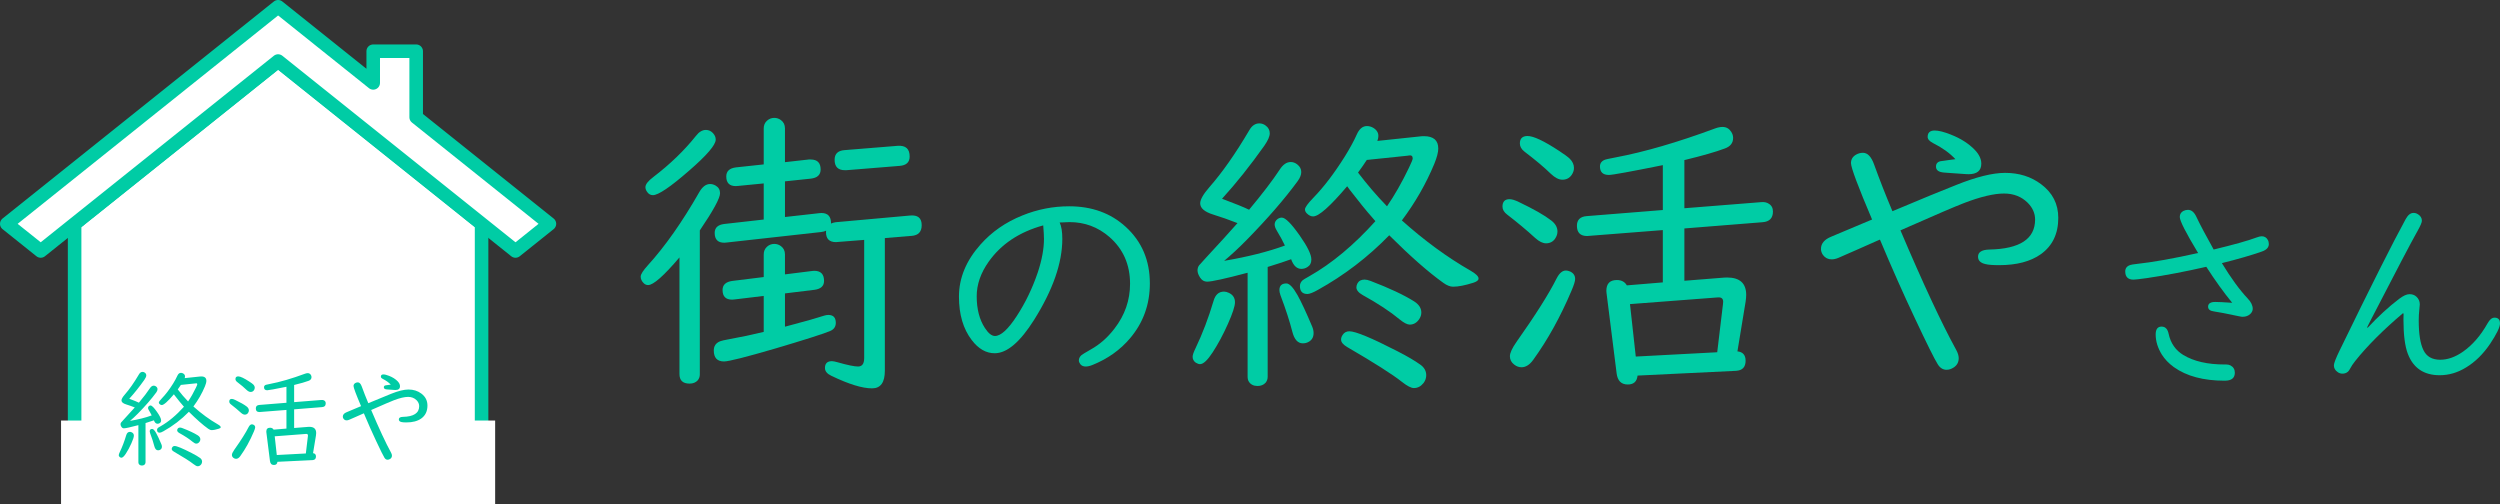
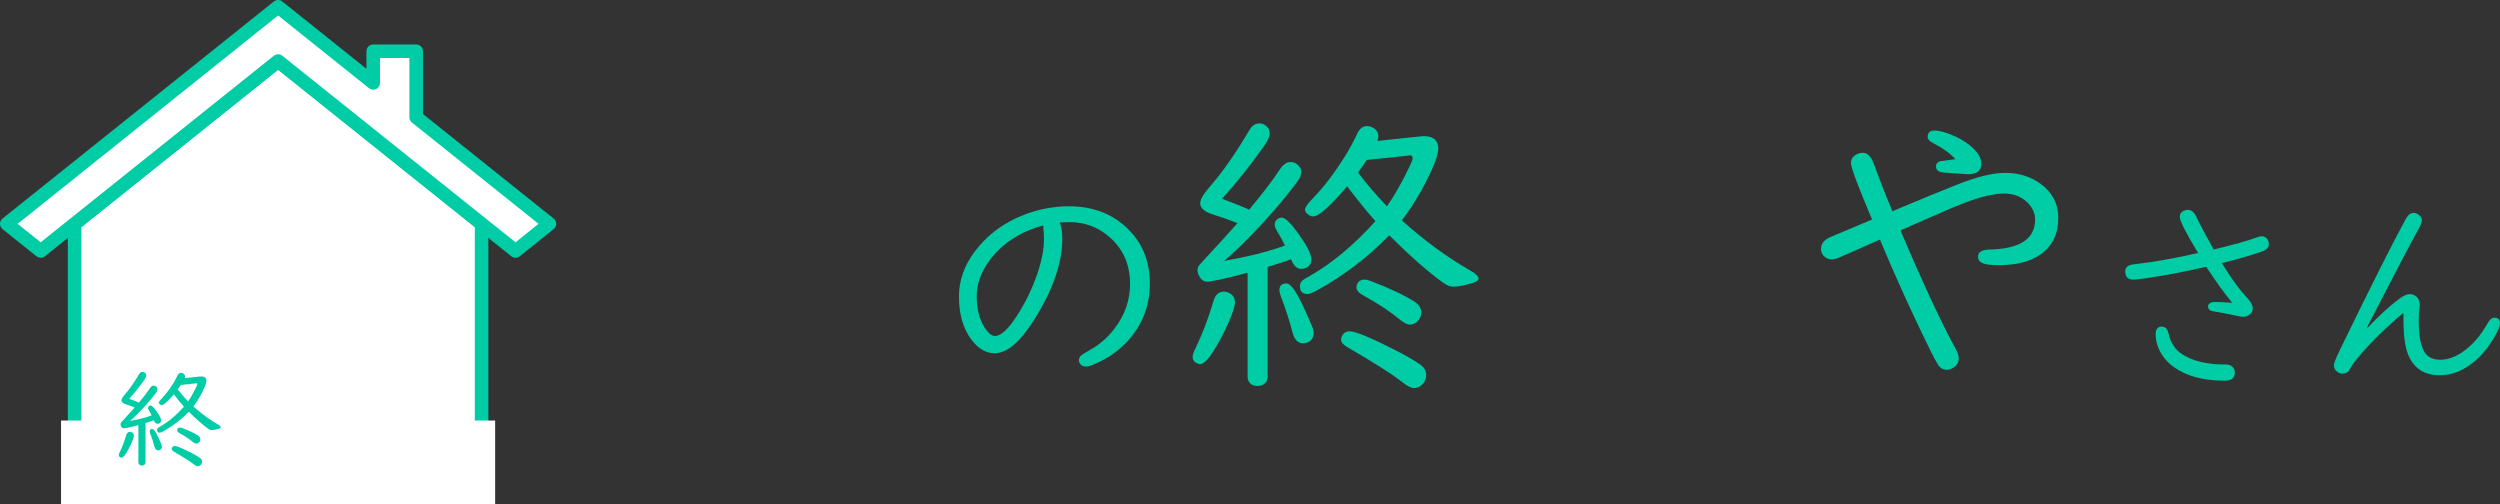
<svg xmlns="http://www.w3.org/2000/svg" id="b" width="1105.734" height="223" viewBox="0 0 1105.734 223">
  <rect x="0" y="0" width="1105.734" height="223" fill="#333333" stroke="none" />
  <g id="c">
-     <path d="M300.522,113.86c-6.924,8.151-11.547,12.226-13.869,12.226-.745,0-1.402-.285-1.972-.854-.877-.876-1.314-1.841-1.314-2.893,0-1.007,1.073-2.694,3.221-5.061,7.58-8.325,15.118-19.039,22.611-32.142,1.401-2.498,3.023-3.747,4.863-3.747.877,0,1.709.242,2.498.723,1.271.746,1.906,1.863,1.906,3.353,0,2.191-2.98,7.668-8.939,16.432v63.692c0,1.008-.307,1.884-.92,2.63-.877.963-2.082,1.446-3.615,1.446-2.98,0-4.47-1.403-4.47-4.207v-51.598ZM312.222,57.464c1.183,0,2.212.46,3.089,1.38.832.877,1.249,1.84,1.249,2.892,0,2.366-3.922,6.946-11.766,13.737-8.282,7.23-13.629,10.845-16.038,10.845-1.009,0-1.841-.46-2.498-1.38-.525-.701-.788-1.424-.788-2.169,0-1.226,1.16-2.716,3.483-4.47,7.405-5.652,13.693-11.721,18.864-18.207,1.358-1.752,2.826-2.629,4.404-2.629ZM347.19,129.767v14.724c1.973-.526,3.439-.921,4.404-1.184,4.864-1.271,9.224-2.52,13.08-3.746.613-.175,1.184-.264,1.709-.264,2.19,0,3.286,1.162,3.286,3.484,0,1.753-.877,2.98-2.629,3.681-3.506,1.403-11.634,3.988-24.386,7.756-12.927,3.77-20.398,5.653-22.414,5.653-3.023,0-4.535-1.621-4.535-4.864,0-1.972.942-3.33,2.826-4.075.526-.219,1.862-.526,4.01-.92,4.951-.876,10.034-1.949,15.249-3.221v-15.907l-13.08,1.578c-.22.044-.525.065-.92.065-2.805,0-4.207-1.424-4.207-4.272,0-2.278,1.446-3.615,4.339-4.01l13.868-1.709v-9.991c0-1.402.482-2.541,1.446-3.418.92-.832,1.993-1.249,3.221-1.249,1.095,0,2.081.329,2.958.986,1.184.877,1.774,2.104,1.774,3.681v8.808l12.095-1.512c.306-.043.592-.066.854-.066,2.892,0,4.338,1.49,4.338,4.47,0,2.279-1.446,3.594-4.338,3.944l-12.949,1.577ZM391.361,105.315v58.697c0,5.17-1.885,7.756-5.653,7.756-4.338,0-10.363-1.862-18.075-5.587-1.841-.877-2.761-2.016-2.761-3.418,0-2.015,1.029-3.023,3.089-3.023.526,0,1.402.176,2.63.526,4.294,1.227,7.273,1.84,8.939,1.84,1.796,0,2.694-1.249,2.694-3.746v-52.255l-11.7.92c-.438.044-.701.066-.788.066-2.937,0-4.404-1.468-4.404-4.404,0-.132.021-.351.066-.658-.658.307-1.381.504-2.17.592l-42.001,4.667c-.263.044-.57.065-.92.065-2.805,0-4.207-1.446-4.207-4.338,0-2.278,1.402-3.593,4.207-3.944l17.483-1.972v-15.972l-11.437,1.117c-.263.044-.57.066-.92.066-2.806,0-4.207-1.423-4.207-4.272,0-2.322,1.446-3.658,4.338-4.009l12.226-1.315v-15.907c0-1.402.482-2.541,1.446-3.417.92-.832,1.993-1.249,3.221-1.249,1.095,0,2.081.329,2.958.986,1.184.877,1.774,2.104,1.774,3.681v14.921l10.518-1.183h.854c2.935,0,4.403,1.469,4.403,4.404,0,2.411-1.49,3.769-4.47,4.075l-11.306,1.183v15.775l15.25-1.709c.263-.043.547-.066.854-.066,2.892,0,4.315,1.556,4.272,4.667.657-.306,1.357-.503,2.103-.592l32.865-2.958c3.418-.306,5.127,1.117,5.127,4.272,0,2.936-1.49,4.514-4.47,4.732l-11.831.986ZM397.867,73.37l-23.465,1.906h-.724c-3.023,0-4.535-1.533-4.535-4.601,0-2.629,1.446-4.053,4.338-4.272l23.531-1.906c3.55-.263,5.324,1.315,5.324,4.733,0,2.542-1.49,3.922-4.47,4.141Z" fill="#00cca5" />
    <path d="M468.68,98.401c.782,1.638,1.175,4.059,1.175,7.263,0,10.646-4.166,22.59-12.497,35.835-6.195,9.826-11.998,14.739-17.41,14.739-3.81,0-7.192-1.939-10.146-5.82-3.774-4.914-5.661-11.322-5.661-19.227,0-8.225,3.168-15.896,9.506-23.018,4.984-5.625,11.162-9.915,18.532-12.871,6.657-2.706,13.564-4.059,20.721-4.059,10.04,0,18.372,3.027,24.994,9.079,7.12,6.48,10.681,14.829,10.681,25.047,0,9.258-2.902,17.322-8.705,24.193-4.379,5.198-9.934,9.15-16.662,11.855-1.14.463-2.137.694-2.991.694-1.104,0-1.922-.374-2.456-1.121-.393-.534-.588-1.068-.588-1.603,0-.783.355-1.53,1.068-2.243.355-.32,1.78-1.192,4.272-2.617,3.916-2.171,7.388-5.233,10.414-9.186,4.593-5.945,6.89-12.55,6.89-19.813,0-8.509-3.045-15.416-9.133-20.721-5.056-4.379-10.931-6.569-17.624-6.569l-4.059.16h-.32ZM461.416,99.683c-10.574,2.92-18.62,8.278-24.139,16.075-3.525,4.985-5.287,10.076-5.287,15.274,0,5.661,1.21,10.343,3.632,14.046,1.53,2.35,3.008,3.524,4.433,3.524,2.598,0,5.803-2.919,9.612-8.759,3.881-5.945,6.996-12.407,9.347-19.386,1.815-5.482,2.724-10.414,2.724-14.793,0-1.21-.107-3.204-.321-5.981Z" fill="#00cca5" />
    <path d="M541.356,128.978c.701,0,1.402.176,2.104.526,1.841.833,2.761,2.234,2.761,4.206,0,1.709-1.052,4.92-3.155,9.63-2.103,4.711-4.36,8.906-6.77,12.587-2.235,3.418-4.075,5.127-5.521,5.127-.57,0-1.206-.219-1.906-.657-.92-.657-1.38-1.533-1.38-2.629,0-.745.438-2.016,1.314-3.812,3.066-6.397,5.718-13.364,7.953-20.902.789-2.716,2.322-4.075,4.601-4.075ZM552.464,92.761c5.959-7.142,10.473-13.058,13.541-17.747,1.445-2.235,3.066-3.353,4.863-3.353,1.052,0,2.016.352,2.893,1.052,1.183.92,1.774,2.038,1.774,3.353,0,1.227-.504,2.542-1.512,3.943-5.828,7.976-13.432,16.74-22.809,26.292-3.418,3.462-6.683,6.486-9.793,9.071,10.517-1.796,19.478-4.053,26.883-6.77-.877-1.884-2.103-4.141-3.681-6.77-.569-.963-.854-1.818-.854-2.563,0-.92.416-1.709,1.249-2.367.613-.438,1.249-.657,1.906-.657,1.577,0,4.229,2.652,7.953,7.954,3.418,4.864,5.127,8.392,5.127,10.583,0,1.534-.592,2.652-1.774,3.352-.833.526-1.709.789-2.629.789-2.017,0-3.528-1.423-4.536-4.272-2.366.877-5.828,2.016-10.385,3.418v48.574c0,1.008-.308,1.884-.921,2.63-.877.963-2.06,1.445-3.549,1.445-1.709,0-2.98-.613-3.812-1.84-.395-.614-.592-1.359-.592-2.235v-46.011c-9.903,2.629-15.885,3.944-17.944,3.944-1.271,0-2.3-.613-3.089-1.841-.746-1.139-1.117-2.19-1.117-3.155,0-.789.219-1.512.657-2.169.263-.35,1.271-1.467,3.023-3.352,5.652-6.09,10.319-11.217,14-15.381-3.681-1.446-7.296-2.716-10.845-3.812-3.77-1.183-5.653-2.826-5.653-4.93,0-1.665,1.358-4.053,4.075-7.165,5.696-6.484,11.59-14.898,17.682-25.24,1.139-1.972,2.606-2.958,4.404-2.958,1.051,0,1.993.329,2.826.986,1.183.877,1.774,2.016,1.774,3.418,0,1.358-.812,3.199-2.432,5.521-6.179,8.721-12.401,16.521-18.668,23.4,5.74,2.147,9.729,3.77,11.963,4.864ZM568.962,125.362c1.315,0,2.936,1.688,4.864,5.062,1.752,3.155,3.922,7.8,6.508,13.935.438,1.009.657,1.995.657,2.958,0,1.885-.812,3.221-2.433,4.01-.701.351-1.49.525-2.366.525-2.191,0-3.725-1.709-4.601-5.127-1.184-4.644-2.937-10.034-5.259-16.169-.307-.876-.46-1.621-.46-2.235,0-1.972,1.029-2.958,3.089-2.958ZM620.034,97.493c9.991,8.939,20.113,16.345,30.367,22.217,2.366,1.358,3.55,2.521,3.55,3.483,0,.746-.746,1.359-2.235,1.841-3.725,1.183-6.727,1.774-9.005,1.774-1.314,0-2.761-.569-4.338-1.709-6.573-4.688-14.549-11.7-23.926-21.034-9.378,9.641-19.916,17.705-31.616,24.189-2.104,1.183-3.638,1.774-4.601,1.774-2.191,0-3.287-1.183-3.287-3.549,0-.964.416-1.818,1.249-2.563.264-.219,1.249-.811,2.958-1.775,9.902-5.608,19.631-13.715,29.185-24.32-.22-.306-.614-.766-1.184-1.38-2.761-3.111-6.113-7.23-10.057-12.357l-1.249-1.709c-7.537,8.896-12.555,13.343-15.052,13.343-.965,0-1.885-.438-2.761-1.314-.57-.569-.854-1.161-.854-1.774,0-.876,1.227-2.585,3.681-5.127,4.645-4.776,9.29-10.867,13.935-18.273,2.235-3.593,4.01-6.857,5.324-9.794,1.095-2.454,2.585-3.681,4.47-3.681.92,0,1.818.241,2.695.723,1.577.92,2.366,2.147,2.366,3.681,0,.657-.154,1.38-.46,2.169l18.667-1.972c.613-.087,1.249-.132,1.906-.132,4.25,0,6.376,1.819,6.376,5.456,0,1.666-.592,3.944-1.775,6.836-3.638,8.765-8.413,17.09-14.329,24.978ZM596.832,146.527c2.716,0,9.749,2.915,21.099,8.742,4.382,2.235,7.822,4.251,10.32,6.047,1.709,1.227,2.563,2.782,2.563,4.667,0,1.227-.395,2.366-1.184,3.418-1.183,1.489-2.607,2.235-4.272,2.235-1.228,0-3.002-.921-5.324-2.761-4.206-3.331-12.27-8.457-24.188-15.381-1.797-1.052-2.694-2.146-2.694-3.286,0-.701.219-1.381.657-2.038.7-1.095,1.709-1.644,3.023-1.644ZM603.536,123.653c.7,0,1.578.197,2.629.592,8.37,3.199,14.812,6.223,19.325,9.071,2.104,1.358,3.155,3.002,3.155,4.93,0,1.008-.308,1.972-.921,2.892-1.096,1.622-2.497,2.432-4.206,2.432-1.097,0-2.587-.766-4.47-2.3-4.164-3.461-9.619-7.055-16.367-10.78-1.84-1.052-2.761-2.19-2.761-3.418,0-.525.153-1.095.46-1.709.613-1.139,1.665-1.709,3.155-1.709ZM613.462,91.249c3.373-4.907,6.615-10.604,9.728-17.09,1.095-2.278,1.644-3.637,1.644-4.075,0-1.095-.592-1.534-1.775-1.315l-.196.066-18.339,1.906c-1.009,1.578-2.301,3.44-3.878,5.587,4.075,5.347,8.348,10.32,12.817,14.921Z" fill="#00cca5" />
-     <path d="M667.69,88.094c1.007,0,2.366.417,4.075,1.249,6.616,3.155,11.414,5.894,14.395,8.216,1.796,1.403,2.695,3.023,2.695,4.864,0,1.052-.352,2.104-1.052,3.155-.965,1.358-2.301,2.038-4.01,2.038-1.446,0-3.046-.789-4.798-2.366-3.682-3.374-7.801-6.813-12.357-10.32-1.403-1.052-2.104-2.235-2.104-3.549,0-2.191,1.052-3.287,3.155-3.287ZM692.601,119.645c.569,0,1.205.154,1.906.459,1.446.702,2.169,1.798,2.169,3.287,0,.965-.548,2.718-1.643,5.259-4.864,11.48-10.496,21.647-16.893,30.498-1.578,2.192-3.31,3.287-5.193,3.287-1.14,0-2.213-.395-3.221-1.184-1.271-.963-1.906-2.19-1.906-3.681,0-1.446.964-3.55,2.893-6.311,8.456-11.963,14.395-21.361,17.812-28.197,1.184-2.278,2.541-3.418,4.075-3.418ZM675.643,60.159c2.629,0,7.273,2.191,13.935,6.573,2.409,1.578,3.987,2.739,4.732,3.484,1.227,1.227,1.841,2.586,1.841,4.075,0,1.052-.329,2.06-.986,3.023-.964,1.446-2.345,2.169-4.141,2.169-1.578,0-3.31-.898-5.193-2.695-2.717-2.672-6.572-5.916-11.568-9.728-1.358-1.051-2.037-2.256-2.037-3.615,0-2.191,1.139-3.287,3.418-3.287ZM744.987,124.18l17.353-1.381c.482-.043.986-.065,1.512-.065,5.653,0,8.479,2.563,8.479,7.69,0,.833-.088,1.841-.263,3.023l-3.615,21.954c2.409.263,3.615,1.643,3.615,4.141,0,2.805-1.403,4.294-4.207,4.47l-43.579,2.104c-.263,2.629-1.709,3.943-4.338,3.943-2.893,0-4.535-1.665-4.93-4.995l-4.47-35.56c-.044-.351-.065-.635-.065-.854,0-3.198,1.555-4.799,4.667-4.799,2.015,0,3.483.789,4.403,2.366l15.907-1.314v-23.137l-32.734,2.563c-.351.044-.591.066-.723.066-3.023,0-4.535-1.512-4.535-4.536,0-2.629,1.446-4.053,4.338-4.272l33.654-2.695v-19.851c-14.329,2.892-22.283,4.338-23.86,4.338-2.629,0-3.943-1.249-3.943-3.747,0-1.446.766-2.454,2.3-3.023.351-.132,1.884-.46,4.602-.986,12.795-2.409,27.475-6.682,44.039-12.817,1.183-.438,2.277-.657,3.286-.657,1.577,0,2.826.68,3.747,2.038.612.877.92,1.819.92,2.827,0,2.235-1.228,3.791-3.681,4.667-3.944,1.49-9.904,3.199-17.879,5.127v21.297l33.917-2.695c1.357-.131,2.475.088,3.352.658,1.271.746,1.906,1.906,1.906,3.483,0,2.937-1.534,4.514-4.601,4.732l-34.574,2.761v23.137ZM759.514,155.796l2.563-21.429c.043-.306.065-.612.065-.92,0-1.401-.788-2.037-2.366-1.906l-38.846,2.958,2.563,23.203,36.02-1.906Z" fill="#00cca5" />
    <path d="M840.56,101.897c9.946,23.4,18.162,41.015,24.648,52.847.744,1.358,1.117,2.586,1.117,3.681,0,1.753-.723,3.112-2.169,4.075-1.052.7-2.126,1.052-3.221,1.052-1.578,0-2.871-.812-3.878-2.432-1.403-2.191-4.821-9.071-10.254-20.64-4.908-10.386-10.014-21.888-15.315-34.508l-1.249.526-8.15,3.615c-5.872,2.586-8.873,3.901-9.005,3.944-1.052.438-2.037.657-2.958.657-1.577,0-2.849-.635-3.812-1.906-.614-.876-.92-1.774-.92-2.695,0-2.409,1.533-4.228,4.602-5.456.876-.35,6.397-2.672,16.563-6.967l1.446-.592c-6.223-14.635-9.334-22.961-9.334-24.977,0-1.578.724-2.804,2.169-3.681.964-.569,2.016-.854,3.155-.854,2.015,0,3.637,1.688,4.864,5.062,2.541,7.011,5.258,13.935,8.15,20.771,12.488-5.258,21.909-9.137,28.264-11.634,8.896-3.549,16.081-5.324,21.56-5.324,6.179,0,11.48,1.666,15.906,4.996,5.083,3.769,7.625,8.742,7.625,14.921,0,7.011-2.563,12.357-7.69,16.038-4.558,3.243-10.714,4.864-18.47,4.864-2.805,0-4.799-.153-5.981-.46-2.235-.482-3.353-1.578-3.353-3.287,0-2.015,1.665-3.067,4.995-3.155,13.496-.263,20.245-4.688,20.245-13.277,0-2.716-1.074-5.17-3.221-7.362-2.761-2.76-6.267-4.141-10.517-4.141-4.47,0-10.364,1.403-17.682,4.207-3.988,1.534-12.577,5.215-25.766,11.042l-2.366,1.052ZM864.879,70.413c-2.542-2.717-5.828-5.083-9.859-7.099-1.621-.832-2.432-1.752-2.432-2.761,0-1.883,1.029-2.826,3.089-2.826,1.752,0,4.118.592,7.099,1.775,4.382,1.709,7.931,3.966,10.648,6.77,1.928,2.016,2.893,4.054,2.893,6.113,0,3.112-1.885,4.667-5.653,4.667-.307,0-.812-.021-1.512-.066-.964-.087-2.849-.219-5.652-.395-1.141-.043-2.345-.131-3.615-.263-2.41-.175-3.615-1.052-3.615-2.629,0-1.533.92-2.366,2.761-2.498l3.746-.526,1.578-.197.525-.065Z" fill="#00cca5" />
    <path d="M972.203,111.904c-5.401-8.939-8.102-14.247-8.102-15.923,0-1.241.543-2.142,1.63-2.7.651-.31,1.318-.466,2.002-.466,1.521,0,2.762,1.041,3.725,3.12,1.583,3.352,4.128,8.164,7.636,14.433,8.97-2.172,15.271-3.941,18.902-5.308.962-.373,1.738-.559,2.328-.559,1.211,0,2.11.528,2.7,1.583.311.528.466,1.148.466,1.862,0,1.49-1.024,2.592-3.073,3.306-4.78,1.676-10.678,3.383-17.692,5.122,4.035,6.643,7.853,11.872,11.454,15.69,1.458,1.521,2.188,3.042,2.188,4.562,0,.745-.326,1.459-.979,2.142-.9.9-2.064,1.351-3.491,1.351-.342,0-.947-.094-1.816-.28-5.4-1.147-9.017-1.846-10.848-2.095-1.739-.217-2.607-.915-2.607-2.095,0-1.397,1.055-2.096,3.166-2.096,1.49,0,3.988.125,7.496.373-3.694-4.501-7.513-9.809-11.454-15.923-9.404,2.141-18.127,3.802-26.166,4.982-3.321.466-5.323.698-6.006.698-2.452,0-3.678-1.211-3.678-3.632,0-1.458.791-2.421,2.374-2.887.373-.124,1.258-.263,2.654-.419,7.2-.775,16.264-2.39,27.19-4.842ZM983.936,161.21h.792c.682,0,1.287.14,1.815.419,1.272.683,1.909,1.754,1.909,3.213,0,2.358-1.49,3.538-4.47,3.538-9.405,0-16.901-2.002-22.488-6.006-2.266-1.646-4.051-3.508-5.354-5.587-1.8-2.949-2.7-5.897-2.7-8.847,0-2.328.869-3.492,2.607-3.492,1.645,0,2.685,1.056,3.119,3.166.9,4.19,3.073,7.326,6.519,9.405,4.625,2.794,10.709,4.19,18.251,4.19Z" fill="#00cca5" />
    <path d="M1062.807,138.536c-8.723,7.387-15.737,14.402-21.045,21.044-1.024,1.273-1.832,2.483-2.421,3.632-.684,1.366-1.801,2.049-3.353,2.049-.808,0-1.536-.264-2.188-.792-1.024-.745-1.537-1.707-1.537-2.887,0-.899.854-3.104,2.561-6.611,13.719-28.214,23.45-47.567,29.192-58.059.993-1.831,2.157-2.747,3.492-2.747.683,0,1.334.202,1.955.605,1.148.714,1.723,1.676,1.723,2.887,0,.714-.636,2.204-1.908,4.47-2.67,4.718-9.468,17.662-20.393,38.83l-1.909,3.771.187.28c4.749-5.091,9.373-9.343,13.874-12.758,1.862-1.427,3.414-2.142,4.656-2.142s2.25.357,3.026,1.071c1.023.931,1.536,2.064,1.536,3.398,0,.372-.078,1.273-.232,2.7-.156,1.304-.233,2.825-.233,4.563,0,5.866.698,10.212,2.096,13.036,1.365,2.824,3.833,4.236,7.402,4.236,3.321,0,6.688-1.194,10.104-3.585,4.221-2.979,7.837-7.153,10.848-12.524.932-1.676,1.956-2.514,3.073-2.514,1.613,0,2.421.854,2.421,2.561,0,1.646-1.459,4.656-4.377,9.032-3.072,4.532-6.611,8.009-10.615,10.43-3.725,2.297-7.62,3.445-11.686,3.445-6.953,0-11.64-3.135-14.062-9.405-1.303-3.383-1.955-8.411-1.955-15.085,0-.714.016-1.63.047-2.747l-.279-.186Z" fill="#00cca5" />
    <polygon points="123 27 33 99 33 213 213 213 213 99 123 27" fill="#fff" stroke="#00cca5" stroke-linecap="round" stroke-linejoin="round" stroke-width="6" />
    <polygon points="184.073 51.859 184.073 22.659 165.073 22.659 165.073 36.659 123 3 3 99 18 111 123 27 228 111 243 99 184.073 51.859" fill="#fff" stroke="#00cca5" stroke-linecap="round" stroke-linejoin="round" stroke-width="6" />
    <rect x="30" y="189" width="186" height="31" fill="#fff" stroke="#fff" stroke-linecap="round" stroke-miterlimit="10" stroke-width="6" />
    <path d="M57.48,191.009c.25,0,.5.062.75.188.656.297.984.797.984,1.5,0,.609-.375,1.754-1.125,3.434s-1.555,3.176-2.414,4.488c-.797,1.219-1.453,1.828-1.969,1.828-.203,0-.43-.078-.68-.234-.328-.234-.492-.547-.492-.938,0-.266.156-.719.469-1.359,1.094-2.281,2.039-4.766,2.836-7.453.281-.969.828-1.453,1.641-1.453ZM61.441,178.095c2.125-2.547,3.734-4.656,4.828-6.328.516-.797,1.094-1.195,1.734-1.195.375,0,.719.125,1.031.375.422.328.633.727.633,1.195,0,.438-.18.906-.539,1.406-2.078,2.844-4.789,5.969-8.133,9.375-1.219,1.234-2.383,2.312-3.492,3.234,3.75-.641,6.945-1.445,9.586-2.414-.312-.672-.75-1.477-1.312-2.414-.203-.344-.305-.648-.305-.914,0-.328.148-.609.445-.844.219-.156.445-.234.68-.234.562,0,1.508.945,2.836,2.836,1.219,1.734,1.828,2.992,1.828,3.773,0,.547-.211.945-.633,1.195-.297.188-.609.281-.938.281-.719,0-1.258-.508-1.617-1.523-.844.312-2.078.719-3.703,1.219v17.32c0,.359-.109.672-.328.938-.312.344-.734.516-1.266.516-.609,0-1.062-.219-1.359-.656-.141-.219-.211-.484-.211-.797v-16.406c-3.531.938-5.664,1.406-6.398,1.406-.453,0-.82-.219-1.102-.656-.266-.406-.398-.781-.398-1.125,0-.281.078-.539.234-.773.094-.125.453-.523,1.078-1.195,2.016-2.172,3.68-4,4.992-5.484-1.312-.516-2.602-.969-3.867-1.359-1.344-.422-2.016-1.008-2.016-1.758,0-.594.484-1.445,1.453-2.555,2.031-2.312,4.133-5.312,6.305-9,.406-.703.93-1.055,1.57-1.055.375,0,.711.117,1.008.352.422.312.633.719.633,1.219,0,.484-.289,1.141-.867,1.969-2.203,3.109-4.422,5.891-6.656,8.344,2.047.766,3.469,1.344,4.266,1.734ZM67.323,189.72c.469,0,1.047.602,1.734,1.805.625,1.125,1.398,2.781,2.32,4.969.156.359.234.711.234,1.055,0,.672-.289,1.148-.867,1.43-.25.125-.531.188-.844.188-.781,0-1.328-.609-1.641-1.828-.422-1.656-1.047-3.578-1.875-5.766-.109-.312-.164-.578-.164-.797,0-.703.367-1.055,1.102-1.055ZM85.534,179.782c3.562,3.188,7.172,5.828,10.828,7.922.844.484,1.266.898,1.266,1.242,0,.266-.266.484-.797.656-1.328.422-2.398.633-3.211.633-.469,0-.984-.203-1.547-.609-2.344-1.672-5.188-4.172-8.531-7.5-3.344,3.438-7.102,6.312-11.273,8.625-.75.422-1.297.633-1.641.633-.781,0-1.172-.422-1.172-1.266,0-.344.148-.648.445-.914.094-.078.445-.289,1.055-.633,3.531-2,7-4.891,10.406-8.672-.078-.109-.219-.273-.422-.492-.984-1.109-2.18-2.578-3.586-4.406l-.445-.609c-2.688,3.172-4.477,4.758-5.367,4.758-.344,0-.672-.156-.984-.469-.203-.203-.305-.414-.305-.633,0-.312.438-.922,1.312-1.828,1.656-1.703,3.312-3.875,4.969-6.516.797-1.281,1.43-2.445,1.898-3.492.391-.875.922-1.312,1.594-1.312.328,0,.648.086.961.258.562.328.844.766.844,1.312,0,.234-.055.492-.164.773l6.656-.703c.219-.031.445-.047.68-.047,1.516,0,2.273.648,2.273,1.945,0,.594-.211,1.406-.633,2.438-1.297,3.125-3,6.094-5.109,8.906ZM77.261,197.267c.969,0,3.477,1.039,7.523,3.117,1.562.797,2.789,1.516,3.68,2.156.609.438.914.992.914,1.664,0,.438-.141.844-.422,1.219-.422.531-.93.797-1.523.797-.438,0-1.07-.328-1.898-.984-1.5-1.188-4.375-3.016-8.625-5.484-.641-.375-.961-.766-.961-1.172,0-.25.078-.492.234-.727.25-.391.609-.586,1.078-.586ZM79.652,189.11c.25,0,.562.07.938.211,2.984,1.141,5.281,2.219,6.891,3.234.75.484,1.125,1.07,1.125,1.758,0,.359-.109.703-.328,1.031-.391.578-.891.867-1.5.867-.391,0-.922-.273-1.594-.82-1.484-1.234-3.43-2.516-5.836-3.844-.656-.375-.984-.781-.984-1.219,0-.188.055-.391.164-.609.219-.406.594-.609,1.125-.609ZM83.191,177.556c1.203-1.75,2.359-3.781,3.469-6.094.391-.812.586-1.297.586-1.453,0-.391-.211-.547-.633-.469l-.07.023-6.539.68c-.359.562-.82,1.227-1.383,1.992,1.453,1.906,2.977,3.68,4.57,5.32Z" fill="#00cca5" />
-     <path d="M102.527,176.431c.359,0,.844.148,1.453.445,2.359,1.125,4.07,2.102,5.133,2.93.641.5.961,1.078.961,1.734,0,.375-.125.75-.375,1.125-.344.484-.82.727-1.43.727-.516,0-1.086-.281-1.711-.844-1.312-1.203-2.781-2.43-4.406-3.68-.5-.375-.75-.797-.75-1.266,0-.781.375-1.172,1.125-1.172ZM111.409,187.681c.203,0,.43.055.68.164.516.25.773.641.773,1.172,0,.344-.195.969-.586,1.875-1.734,4.094-3.742,7.719-6.023,10.875-.562.781-1.18,1.172-1.852,1.172-.406,0-.789-.141-1.148-.422-.453-.344-.68-.781-.68-1.312,0-.516.344-1.266,1.031-2.25,3.016-4.266,5.133-7.617,6.352-10.055.422-.812.906-1.219,1.453-1.219ZM105.362,166.47c.938,0,2.594.781,4.969,2.344.859.562,1.422.977,1.688,1.242.438.438.656.922.656,1.453,0,.375-.117.734-.352,1.078-.344.516-.836.773-1.477.773-.562,0-1.18-.32-1.852-.961-.969-.953-2.344-2.109-4.125-3.469-.484-.375-.727-.805-.727-1.289,0-.781.406-1.172,1.219-1.172ZM130.089,189.298l6.188-.492c.172-.016.352-.023.539-.023,2.016,0,3.023.914,3.023,2.742,0,.297-.031.656-.094,1.078l-1.289,7.828c.859.094,1.289.586,1.289,1.477,0,1-.5,1.531-1.5,1.594l-15.539.75c-.094.938-.609,1.406-1.547,1.406-1.031,0-1.617-.594-1.758-1.781l-1.594-12.68c-.016-.125-.023-.227-.023-.305,0-1.141.555-1.711,1.664-1.711.719,0,1.242.281,1.57.844l5.672-.469v-8.25l-11.672.914c-.125.016-.211.023-.258.023-1.078,0-1.617-.539-1.617-1.617,0-.938.516-1.445,1.547-1.523l12-.961v-7.078c-5.109,1.031-7.945,1.547-8.508,1.547-.938,0-1.406-.445-1.406-1.336,0-.516.273-.875.82-1.078.125-.047.672-.164,1.641-.352,4.562-.859,9.797-2.383,15.703-4.57.422-.156.812-.234,1.172-.234.562,0,1.008.242,1.336.727.219.312.328.648.328,1.008,0,.797-.438,1.352-1.312,1.664-1.406.531-3.531,1.141-6.375,1.828v7.594l12.094-.961c.484-.047.883.031,1.195.234.453.266.68.68.68,1.242,0,1.047-.547,1.609-1.641,1.688l-12.328.984v8.25ZM135.269,200.571l.914-7.641c.016-.109.023-.219.023-.328,0-.5-.281-.727-.844-.68l-13.852,1.055.914,8.273,12.844-.68Z" fill="#00cca5" />
-     <path d="M164.167,181.353c3.547,8.344,6.477,14.625,8.789,18.844.266.484.398.922.398,1.312,0,.625-.258,1.109-.773,1.453-.375.25-.758.375-1.148.375-.562,0-1.023-.289-1.383-.867-.5-.781-1.719-3.234-3.656-7.359-1.75-3.703-3.57-7.805-5.461-12.305l-.445.188-2.906,1.289c-2.094.922-3.164,1.391-3.211,1.406-.375.156-.727.234-1.055.234-.562,0-1.016-.227-1.359-.68-.219-.312-.328-.633-.328-.961,0-.859.547-1.508,1.641-1.945.312-.125,2.281-.953,5.906-2.484l.516-.211c-2.219-5.219-3.328-8.188-3.328-8.906,0-.562.258-1,.773-1.312.344-.203.719-.305,1.125-.305.719,0,1.297.602,1.734,1.805.906,2.5,1.875,4.969,2.906,7.406,4.453-1.875,7.812-3.258,10.078-4.148,3.172-1.266,5.734-1.898,7.688-1.898,2.203,0,4.094.594,5.672,1.781,1.812,1.344,2.719,3.117,2.719,5.32,0,2.5-.914,4.406-2.742,5.719-1.625,1.156-3.82,1.734-6.586,1.734-1,0-1.711-.055-2.133-.164-.797-.172-1.195-.562-1.195-1.172,0-.719.594-1.094,1.781-1.125,4.812-.094,7.219-1.672,7.219-4.734,0-.969-.383-1.844-1.148-2.625-.984-.984-2.234-1.477-3.75-1.477-1.594,0-3.695.5-6.305,1.5-1.422.547-4.484,1.859-9.188,3.938l-.844.375ZM172.839,170.126c-.906-.969-2.078-1.812-3.516-2.531-.578-.297-.867-.625-.867-.984,0-.672.367-1.008,1.102-1.008.625,0,1.469.211,2.531.633,1.562.609,2.828,1.414,3.797,2.414.688.719,1.031,1.445,1.031,2.18,0,1.109-.672,1.664-2.016,1.664-.109,0-.289-.008-.539-.023-.344-.031-1.016-.078-2.016-.141-.406-.016-.836-.047-1.289-.094-.859-.062-1.289-.375-1.289-.938,0-.547.328-.844.984-.891l1.336-.188.562-.07.188-.023Z" fill="#00cca5" />
  </g>
</svg>